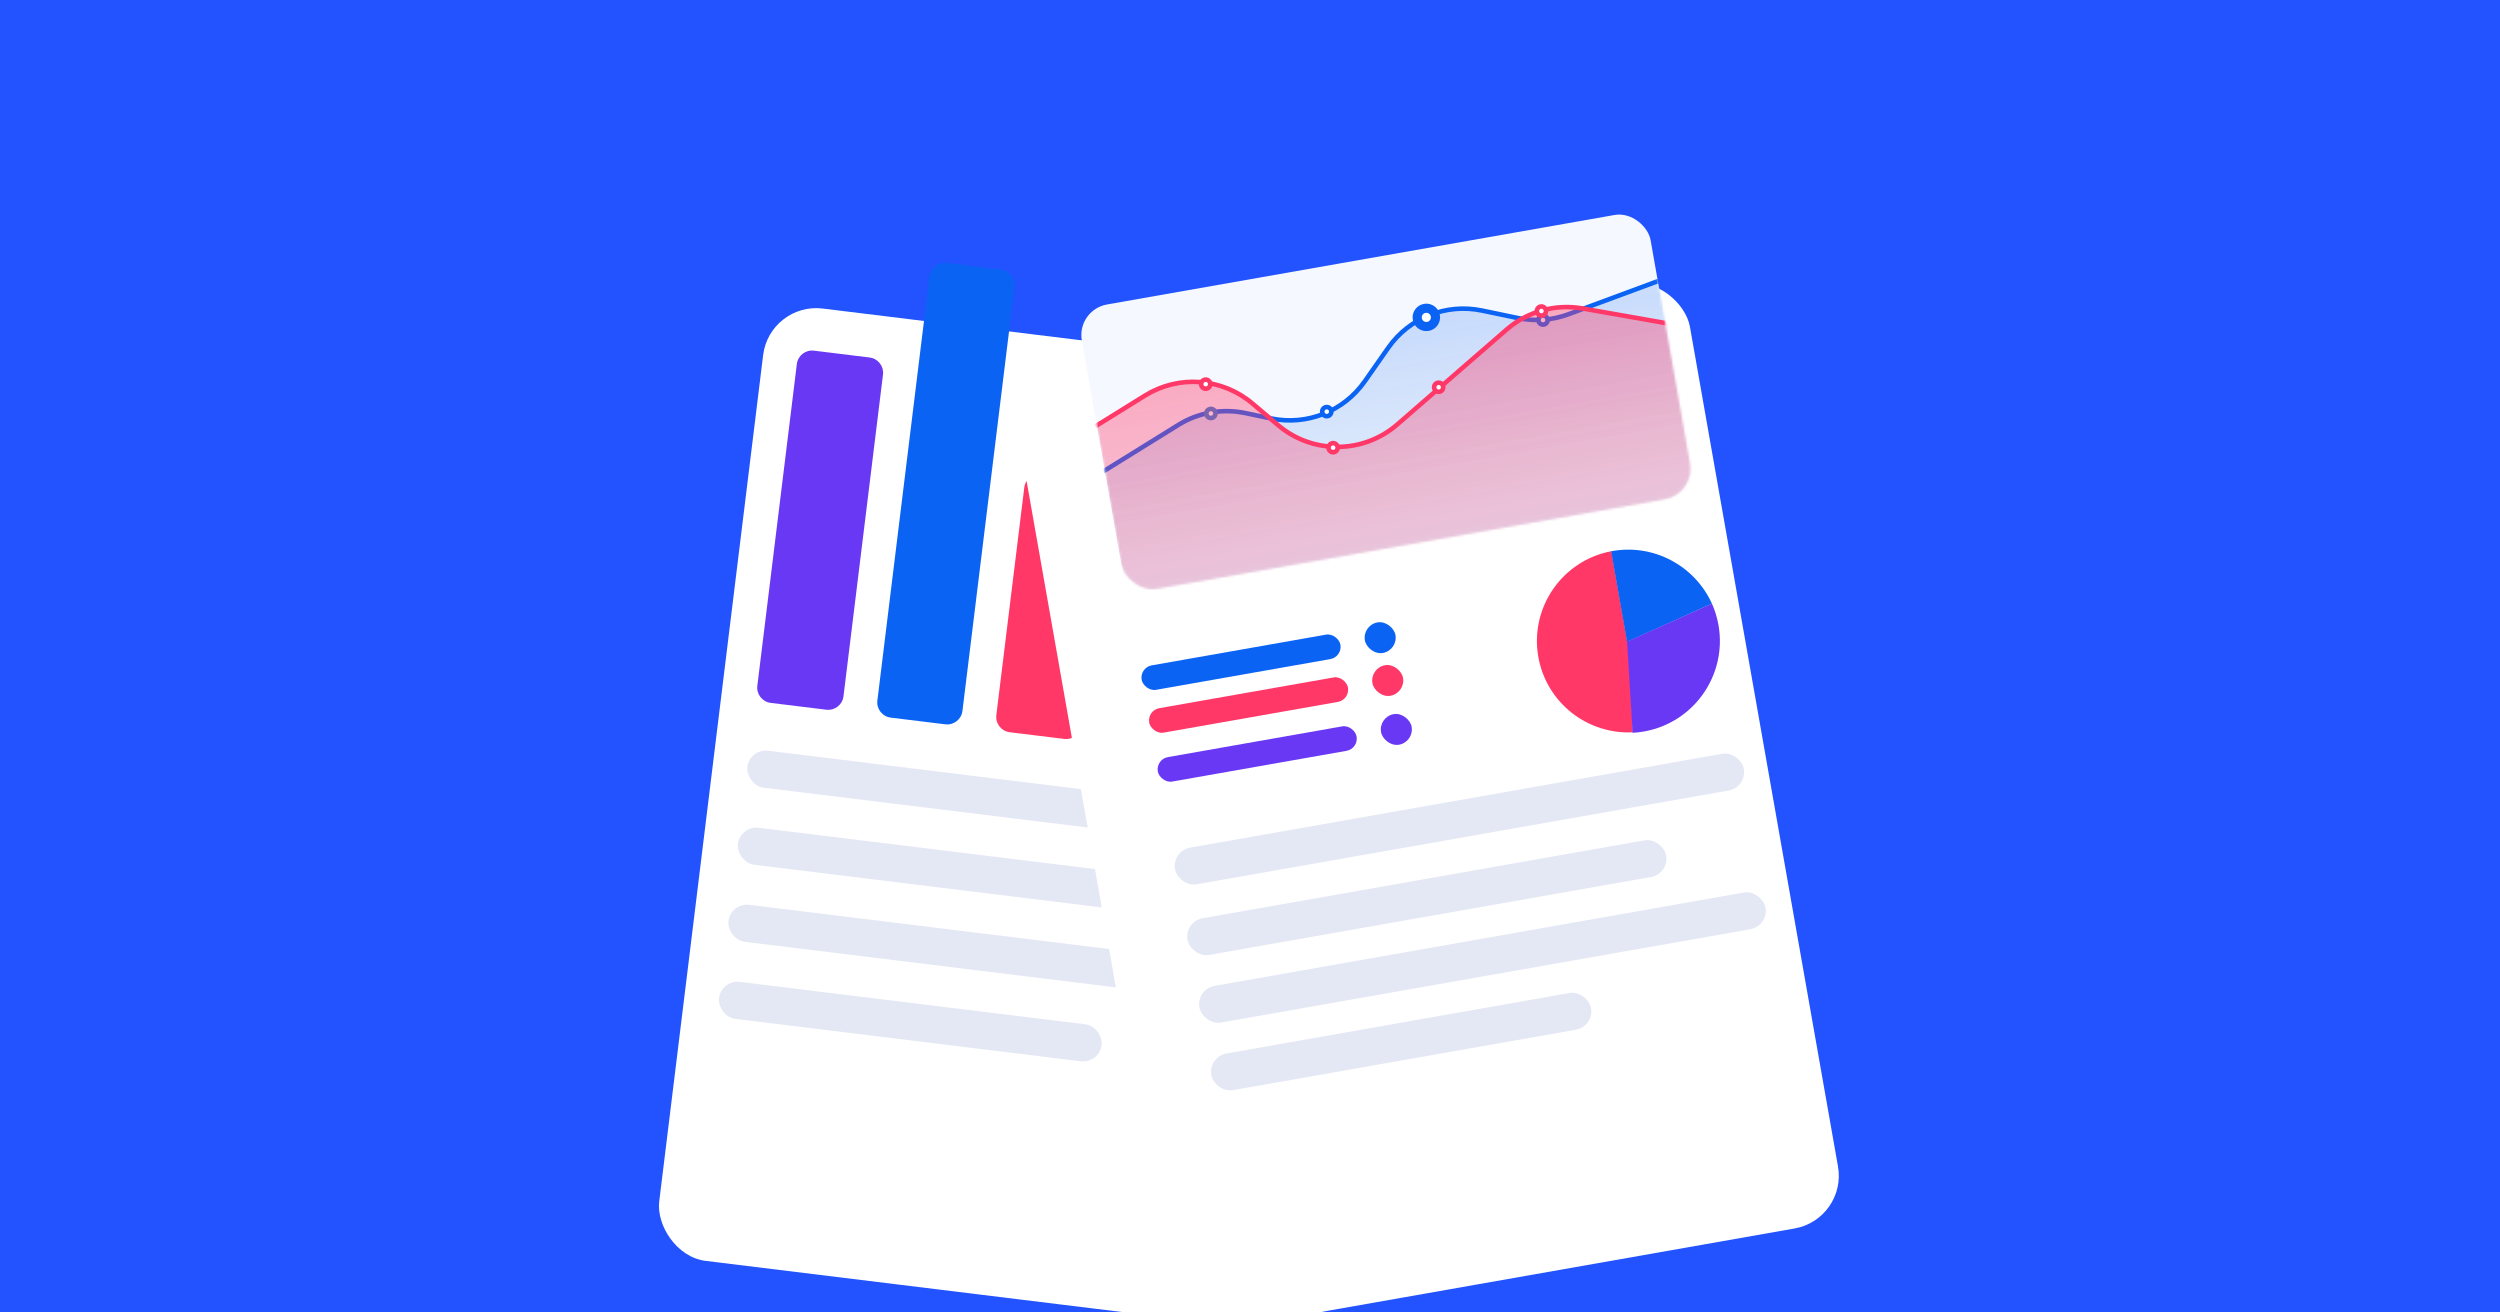
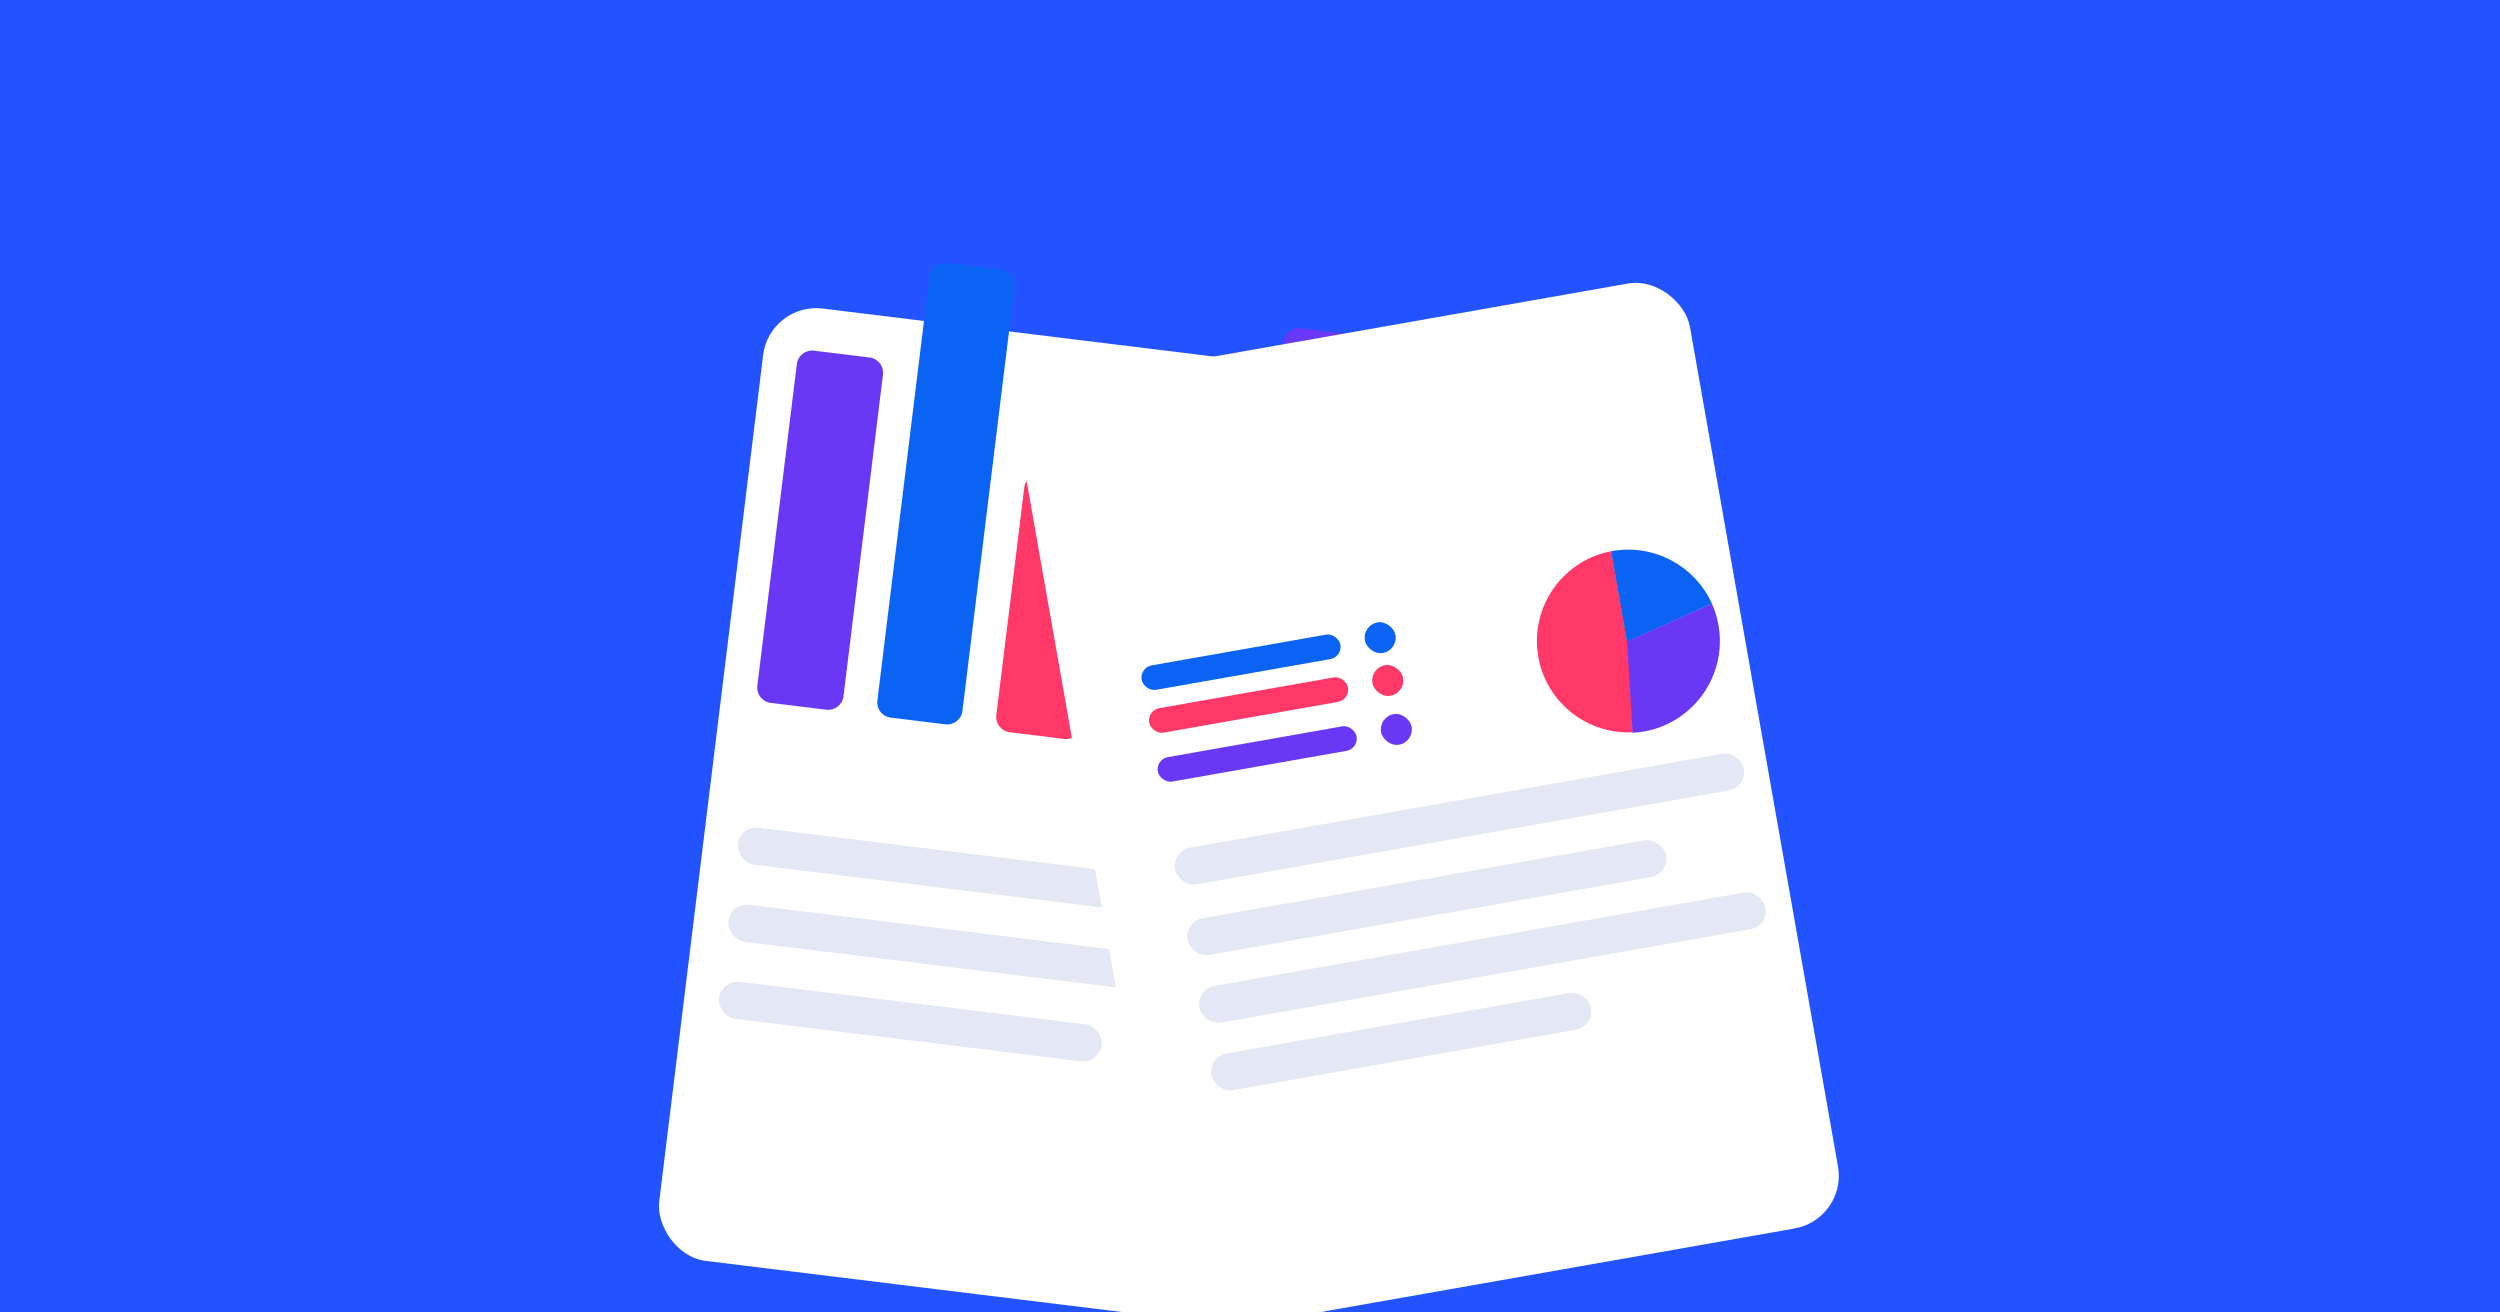
<svg xmlns="http://www.w3.org/2000/svg" width="1048" height="550" viewBox="0 0 1048 550" fill="none">
  <g clip-path="url(#clip0)">
    <rect width="1048" height="550" fill="white" />
    <rect width="1048" height="550" fill="#2253FF" />
    <g filter="url(#filter0_ddd)">
      <rect x="322.64" y="63.839" width="285.073" height="402.226" rx="22.408" transform="rotate(7 322.64 63.839)" fill="white" />
    </g>
    <path d="M466.746 312.291L502.399 316.669L519.744 175.409C520.177 171.879 517.667 168.665 514.136 168.231L491.268 165.424C487.737 164.99 484.524 167.501 484.09 171.032L466.746 312.291Z" fill="#0B63F4" />
    <path d="M417.663 299.778C417.23 303.307 419.739 306.519 423.268 306.952L446.142 309.761C449.671 310.194 452.884 307.684 453.317 304.155L465.031 208.749C465.465 205.22 462.955 202.008 459.426 201.575L436.552 198.766C433.023 198.333 429.811 200.842 429.378 204.371L417.663 299.778Z" fill="#FF3868" />
    <path d="M367.798 293.655C367.365 297.184 369.875 300.396 373.404 300.829L396.277 303.638C399.807 304.071 403.019 301.561 403.452 298.032L425.287 120.199C425.72 116.67 423.211 113.458 419.682 113.025L396.808 110.216C393.279 109.783 390.067 112.293 389.633 115.822L367.798 293.655Z" fill="#0B63F4" />
    <path d="M317.475 287.476C317.042 291.005 319.552 294.218 323.081 294.651L346.412 297.516C349.941 297.949 353.153 295.439 353.586 291.91L370.147 157.038C370.58 153.509 368.07 150.296 364.541 149.863L341.21 146.998C337.681 146.565 334.469 149.075 334.036 152.604L317.475 287.476Z" fill="#6938F5" />
    <path d="M516.611 318.413L552.722 322.847L574.237 147.617C574.671 144.086 572.16 140.872 568.629 140.439L545.304 137.575C541.773 137.141 538.56 139.652 538.126 143.183L516.611 318.413Z" fill="#6938F5" />
-     <rect x="314.25" y="313.748" width="242.117" height="15.62" rx="7.81" transform="rotate(7 314.25 313.748)" fill="#E4E8F4" />
    <rect x="310.284" y="346.048" width="203.739" height="15.62" rx="7.81" transform="rotate(7 310.284 346.048)" fill="#E4E8F4" />
    <rect x="306.317" y="378.348" width="240.971" height="15.62" rx="7.81" transform="rotate(7 306.317 378.348)" fill="#E4E8F4" />
    <rect x="302.353" y="410.648" width="161.617" height="15.62" rx="7.81" transform="rotate(7 302.353 410.648)" fill="#E4E8F4" />
    <g filter="url(#filter1_ddd)">
      <rect x="423.792" y="101.693" width="285.073" height="402.226" rx="22.408" transform="rotate(-10 423.792 101.693)" fill="white" />
    </g>
    <rect x="491.226" y="356.678" width="242.117" height="15.62" rx="7.81" transform="rotate(-10 491.226 356.678)" fill="#E4E8F4" />
    <rect x="496.444" y="386.285" width="203.739" height="15.62" rx="7.81" transform="rotate(-10 496.444 386.285)" fill="#E4E8F4" />
    <rect x="501.441" y="414.631" width="240.971" height="15.62" rx="7.81" transform="rotate(-10 501.441 414.631)" fill="#E4E8F4" />
    <rect x="506.439" y="442.976" width="161.617" height="15.62" rx="7.81" transform="rotate(-10 506.439 442.976)" fill="#E4E8F4" />
-     <rect x="451.235" y="129.898" width="242.117" height="121.058" rx="13.017" transform="rotate(-10 451.235 129.898)" fill="#F5F8FF" />
    <mask id="mask0" mask-type="alpha" maskUnits="userSpaceOnUse" x="453" y="101" width="258" height="149">
-       <rect x="453.589" y="143.238" width="242.117" height="107.512" rx="13.017" transform="rotate(-10 453.589 143.238)" fill="#E4E8F4" />
-     </mask>
+       </mask>
    <g mask="url(#mask0)">
      <path fill-rule="evenodd" clip-rule="evenodd" d="M463.112 197.247L493.975 178.11C502.35 172.917 512.401 171.145 522.047 173.16L532.824 175.412C547.851 178.551 563.303 172.434 572.108 159.859L581.99 145.745C590.795 133.17 606.247 127.052 621.274 130.192L636.268 133.324C643.331 134.8 650.667 134.255 657.434 131.751L697.376 116.972L713.327 207.435L472.399 249.917L463.112 197.247Z" fill="url(#paint0_linear)" />
      <path d="M463.112 197.247L493.975 178.11C502.35 172.917 512.401 171.145 522.047 173.16L532.824 175.412C547.851 178.551 563.303 172.434 572.108 159.859L581.99 145.745C590.795 133.17 606.247 127.052 621.274 130.192L636.268 133.324C643.331 134.8 650.667 134.255 657.434 131.751L697.376 116.972" stroke="#0B63F4" stroke-width="1.919" stroke-linecap="round" stroke-linejoin="round" />
      <path fill-rule="evenodd" clip-rule="evenodd" d="M508.106 176.16C509.672 175.884 510.717 174.391 510.441 172.826C510.165 171.261 508.672 170.215 507.107 170.491C505.541 170.767 504.496 172.26 504.772 173.826C505.048 175.391 506.541 176.436 508.106 176.16Z" fill="#2E7CD9" />
      <path fill-rule="evenodd" clip-rule="evenodd" d="M507.773 174.272C508.295 174.18 508.643 173.682 508.551 173.16C508.459 172.639 507.962 172.29 507.44 172.382C506.918 172.474 506.57 172.972 506.662 173.494C506.754 174.015 507.251 174.364 507.773 174.272Z" fill="white" />
      <path fill-rule="evenodd" clip-rule="evenodd" d="M556.679 175.39C558.244 175.114 559.289 173.621 559.013 172.056C558.737 170.49 557.245 169.445 555.679 169.721C554.114 169.997 553.068 171.49 553.345 173.055C553.621 174.621 555.113 175.666 556.679 175.39Z" fill="#0B63F4" />
      <path fill-rule="evenodd" clip-rule="evenodd" d="M556.345 173.499C556.867 173.407 557.216 172.91 557.124 172.388C557.032 171.866 556.534 171.518 556.012 171.61C555.49 171.702 555.142 172.199 555.234 172.721C555.326 173.243 555.824 173.591 556.345 173.499Z" fill="white" />
      <path fill-rule="evenodd" clip-rule="evenodd" d="M598.424 135.881C599.989 135.605 601.035 134.112 600.759 132.547C600.482 130.981 598.99 129.936 597.424 130.212C595.859 130.488 594.814 131.981 595.09 133.546C595.366 135.112 596.858 136.157 598.424 135.881Z" fill="#42AB44" />
      <path fill-rule="evenodd" clip-rule="evenodd" d="M598.091 133.991C598.612 133.899 598.961 133.401 598.869 132.879C598.777 132.357 598.279 132.009 597.757 132.101C597.236 132.193 596.887 132.691 596.979 133.212C597.071 133.734 597.569 134.083 598.091 133.991Z" fill="white" />
-       <path fill-rule="evenodd" clip-rule="evenodd" d="M598.922 138.715C602.053 138.163 604.143 135.178 603.591 132.047C603.039 128.916 600.054 126.825 596.923 127.377C593.792 127.929 591.701 130.915 592.253 134.046C592.806 137.177 595.791 139.267 598.922 138.715Z" fill="#0B63F4" />
      <path fill-rule="evenodd" clip-rule="evenodd" d="M598.254 134.935C599.298 134.751 599.995 133.756 599.811 132.713C599.627 131.669 598.631 130.972 597.588 131.156C596.544 131.34 595.847 132.335 596.031 133.379C596.215 134.423 597.211 135.119 598.254 134.935Z" fill="white" />
      <path fill-rule="evenodd" clip-rule="evenodd" d="M647.328 136.999C648.894 136.723 649.939 135.23 649.663 133.665C649.387 132.1 647.894 131.054 646.329 131.33C644.763 131.606 643.718 133.099 643.994 134.665C644.27 136.23 645.763 137.275 647.328 136.999Z" fill="#0B63F4" />
      <path fill-rule="evenodd" clip-rule="evenodd" d="M646.998 135.109C647.52 135.017 647.868 134.519 647.776 133.997C647.684 133.476 647.186 133.127 646.665 133.219C646.143 133.311 645.794 133.809 645.886 134.331C645.978 134.852 646.476 135.201 646.998 135.109Z" fill="white" />
      <path fill-rule="evenodd" clip-rule="evenodd" d="M459.782 178.349L479.997 165.815C494.125 157.054 512.288 158.387 524.987 169.116L535.821 178.27C550.271 190.479 571.462 190.337 585.747 177.935L603.17 162.808L631.608 138.119C640.341 130.537 652.028 127.298 663.419 129.303L700.71 135.867L713.455 208.146L472.527 250.628L459.782 178.349Z" fill="url(#paint1_linear)" />
      <path d="M459.782 178.349L479.997 165.815C494.125 157.054 512.288 158.387 524.987 169.116L535.821 178.27C550.271 190.479 571.462 190.337 585.747 177.935L603.17 162.808L631.608 138.119C640.341 130.537 652.028 127.298 663.419 129.303L700.71 135.867" stroke="#FF3868" stroke-width="1.919" stroke-linecap="round" stroke-linejoin="round" />
      <path fill-rule="evenodd" clip-rule="evenodd" d="M505.941 163.878C507.507 163.602 508.552 162.109 508.276 160.544C508 158.978 506.507 157.933 504.942 158.209C503.376 158.485 502.331 159.978 502.607 161.543C502.883 163.109 504.376 164.154 505.941 163.878Z" fill="#FF3868" />
      <path fill-rule="evenodd" clip-rule="evenodd" d="M505.607 161.989C506.129 161.897 506.477 161.399 506.385 160.877C506.293 160.355 505.796 160.007 505.274 160.099C504.752 160.191 504.404 160.689 504.496 161.21C504.588 161.732 505.085 162.081 505.607 161.989Z" fill="white" />
-       <path fill-rule="evenodd" clip-rule="evenodd" d="M559.343 190.506C560.908 190.23 561.953 188.737 561.677 187.172C561.401 185.606 559.909 184.561 558.343 184.837C556.778 185.113 555.733 186.606 556.009 188.171C556.285 189.737 557.777 190.782 559.343 190.506Z" fill="#FF3868" />
      <path fill-rule="evenodd" clip-rule="evenodd" d="M559.009 188.618C559.531 188.526 559.88 188.028 559.788 187.506C559.696 186.984 559.198 186.636 558.676 186.728C558.154 186.82 557.806 187.318 557.898 187.839C557.99 188.361 558.488 188.71 559.009 188.618Z" fill="white" />
      <path fill-rule="evenodd" clip-rule="evenodd" d="M603.588 165.17C605.153 164.894 606.199 163.401 605.923 161.836C605.647 160.27 604.154 159.225 602.588 159.501C601.023 159.777 599.978 161.27 600.254 162.835C600.53 164.401 602.023 165.446 603.588 165.17Z" fill="#FF3868" />
      <path fill-rule="evenodd" clip-rule="evenodd" d="M603.255 163.281C603.776 163.189 604.125 162.691 604.033 162.169C603.941 161.647 603.443 161.299 602.921 161.391C602.4 161.483 602.051 161.981 602.143 162.502C602.235 163.024 602.733 163.373 603.255 163.281Z" fill="white" />
      <path fill-rule="evenodd" clip-rule="evenodd" d="M646.662 133.221C648.228 132.945 649.273 131.452 648.997 129.887C648.721 128.321 647.228 127.276 645.663 127.552C644.097 127.828 643.052 129.321 643.328 130.886C643.604 132.452 645.097 133.497 646.662 133.221Z" fill="#FF3868" />
      <path fill-rule="evenodd" clip-rule="evenodd" d="M646.33 131.329C646.852 131.237 647.2 130.74 647.108 130.218C647.016 129.696 646.518 129.348 645.997 129.44C645.475 129.532 645.126 130.029 645.218 130.551C645.31 131.073 645.808 131.421 646.33 131.329Z" fill="white" />
    </g>
    <path fill-rule="evenodd" clip-rule="evenodd" d="M682.126 268.797L644.863 275.367L644.863 275.367C641.216 254.684 654.895 234.955 675.473 231.067L682.126 268.797ZM682.596 268.714L684.518 306.984C665.527 307.961 648.342 294.686 644.889 275.508L644.864 275.367L682.596 268.714Z" fill="#FF3868" />
    <path fill-rule="evenodd" clip-rule="evenodd" d="M717.637 253.047L682.067 269.074L675.369 231.089C675.526 231.059 675.684 231.03 675.842 231.002C693.547 227.881 710.558 237.385 717.637 253.047Z" fill="#0B63F4" />
    <path fill-rule="evenodd" clip-rule="evenodd" d="M688.689 306.721L689.598 306.561C710.177 302.683 723.898 283.046 720.447 262.378L720.323 261.673C719.757 258.628 718.847 255.733 717.64 253.02L682.078 268.946L684.383 307.185C685.81 307.111 687.247 306.958 688.689 306.721Z" fill="#6938F5" />
    <rect x="477.674" y="279.824" width="84.611" height="10.414" rx="5.207" transform="rotate(-10 477.674 279.824)" fill="#0B63F4" />
    <rect x="571.031" y="262.041" width="13.017" height="13.017" rx="6.509" transform="rotate(-10 571.031 262.041)" fill="#0B63F4" />
    <rect x="574.196" y="279.987" width="13.017" height="13.017" rx="6.509" transform="rotate(-10 574.196 279.987)" fill="#FF3868" />
    <rect x="480.839" y="297.771" width="84.611" height="10.414" rx="5.207" transform="rotate(-10 480.839 297.771)" fill="#FF3868" />
    <rect x="577.811" y="300.498" width="13.017" height="13.017" rx="6.509" transform="rotate(-10 577.811 300.498)" fill="#6938F5" />
    <rect x="484.453" y="318.281" width="84.611" height="10.414" rx="5.207" transform="rotate(-10 484.453 318.281)" fill="#6938F5" />
  </g>
  <defs>
    <filter id="filter0_ddd" x="139.167" y="-14.263" width="600.873" height="702.876" filterUnits="userSpaceOnUse" color-interpolation-filters="sRGB">
      <feFlood flood-opacity="0" result="BackgroundImageFix" />
      <feColorMatrix in="SourceAlpha" type="matrix" values="0 0 0 0 0 0 0 0 0 0 0 0 0 0 0 0 0 0 127 0" />
      <feOffset dy="11.236" />
      <feGaussianBlur stdDeviation="29.696" />
      <feColorMatrix type="matrix" values="0 0 0 0 0.133 0 0 0 0 0.322 0 0 0 0 0.98 0 0 0 0.19 0" />
      <feBlend mode="normal" in2="BackgroundImageFix" result="effect1_dropShadow" />
      <feColorMatrix in="SourceAlpha" type="matrix" values="0 0 0 0 0 0 0 0 0 0 0 0 0 0 0 0 0 0 127 0" />
      <feOffset dy="56.351" />
      <feGaussianBlur stdDeviation="67.227" />
      <feColorMatrix type="matrix" values="0 0 0 0 0.03 0 0 0 0 0.143 0 0 0 0 0.546 0 0 0 0.15 0" />
      <feBlend mode="normal" in2="effect1_dropShadow" result="effect2_dropShadow" />
      <feColorMatrix in="SourceAlpha" type="matrix" values="0 0 0 0 0 0 0 0 0 0 0 0 0 0 0 0 0 0 127 0" />
      <feOffset dy="-4.816" />
      <feGaussianBlur stdDeviation="18.634" />
      <feColorMatrix type="matrix" values="0 0 0 0 0 0 0 0 0 0 0 0 0 0 0 0 0 0 0.02 0" />
      <feBlend mode="normal" in2="effect2_dropShadow" result="effect3_dropShadow" />
      <feBlend mode="normal" in="SourceGraphic" in2="effect3_dropShadow" result="shape" />
    </filter>
    <filter id="filter1_ddd" x="289.339" y="-25.911" width="619.494" height="714.524" filterUnits="userSpaceOnUse" color-interpolation-filters="sRGB">
      <feFlood flood-opacity="0" result="BackgroundImageFix" />
      <feColorMatrix in="SourceAlpha" type="matrix" values="0 0 0 0 0 0 0 0 0 0 0 0 0 0 0 0 0 0 127 0" />
      <feOffset dy="11.236" />
      <feGaussianBlur stdDeviation="29.696" />
      <feColorMatrix type="matrix" values="0 0 0 0 0.133 0 0 0 0 0.322 0 0 0 0 0.98 0 0 0 0.09 0" />
      <feBlend mode="normal" in2="BackgroundImageFix" result="effect1_dropShadow" />
      <feColorMatrix in="SourceAlpha" type="matrix" values="0 0 0 0 0 0 0 0 0 0 0 0 0 0 0 0 0 0 127 0" />
      <feOffset dy="56.351" />
      <feGaussianBlur stdDeviation="67.227" />
      <feColorMatrix type="matrix" values="0 0 0 0 0.03 0 0 0 0 0.143 0 0 0 0 0.546 0 0 0 0.07 0" />
      <feBlend mode="normal" in2="effect1_dropShadow" result="effect2_dropShadow" />
      <feColorMatrix in="SourceAlpha" type="matrix" values="0 0 0 0 0 0 0 0 0 0 0 0 0 0 0 0 0 0 127 0" />
      <feOffset dy="-4.816" />
      <feGaussianBlur stdDeviation="18.634" />
      <feColorMatrix type="matrix" values="0 0 0 0 0 0 0 0 0 0 0 0 0 0 0 0 0 0 0.03 0" />
      <feBlend mode="normal" in2="effect2_dropShadow" result="effect3_dropShadow" />
      <feBlend mode="normal" in="SourceGraphic" in2="effect3_dropShadow" result="shape" />
    </filter>
    <linearGradient id="paint0_linear" x1="710.121" y1="189.25" x2="695.71" y2="107.524" gradientUnits="userSpaceOnUse">
      <stop stop-color="#2E7CD9" stop-opacity="0.09" />
      <stop offset="1" stop-color="#0B63F4" stop-opacity="0.21" />
    </linearGradient>
    <linearGradient id="paint1_linear" x1="713.455" y1="208.146" x2="697.378" y2="116.971" gradientUnits="userSpaceOnUse">
      <stop stop-color="#FF3868" stop-opacity="0.22" />
      <stop offset="1" stop-color="#FF3868" stop-opacity="0.42" />
    </linearGradient>
    <clipPath id="clip0">
      <rect width="1048" height="550" fill="white" />
    </clipPath>
  </defs>
</svg>